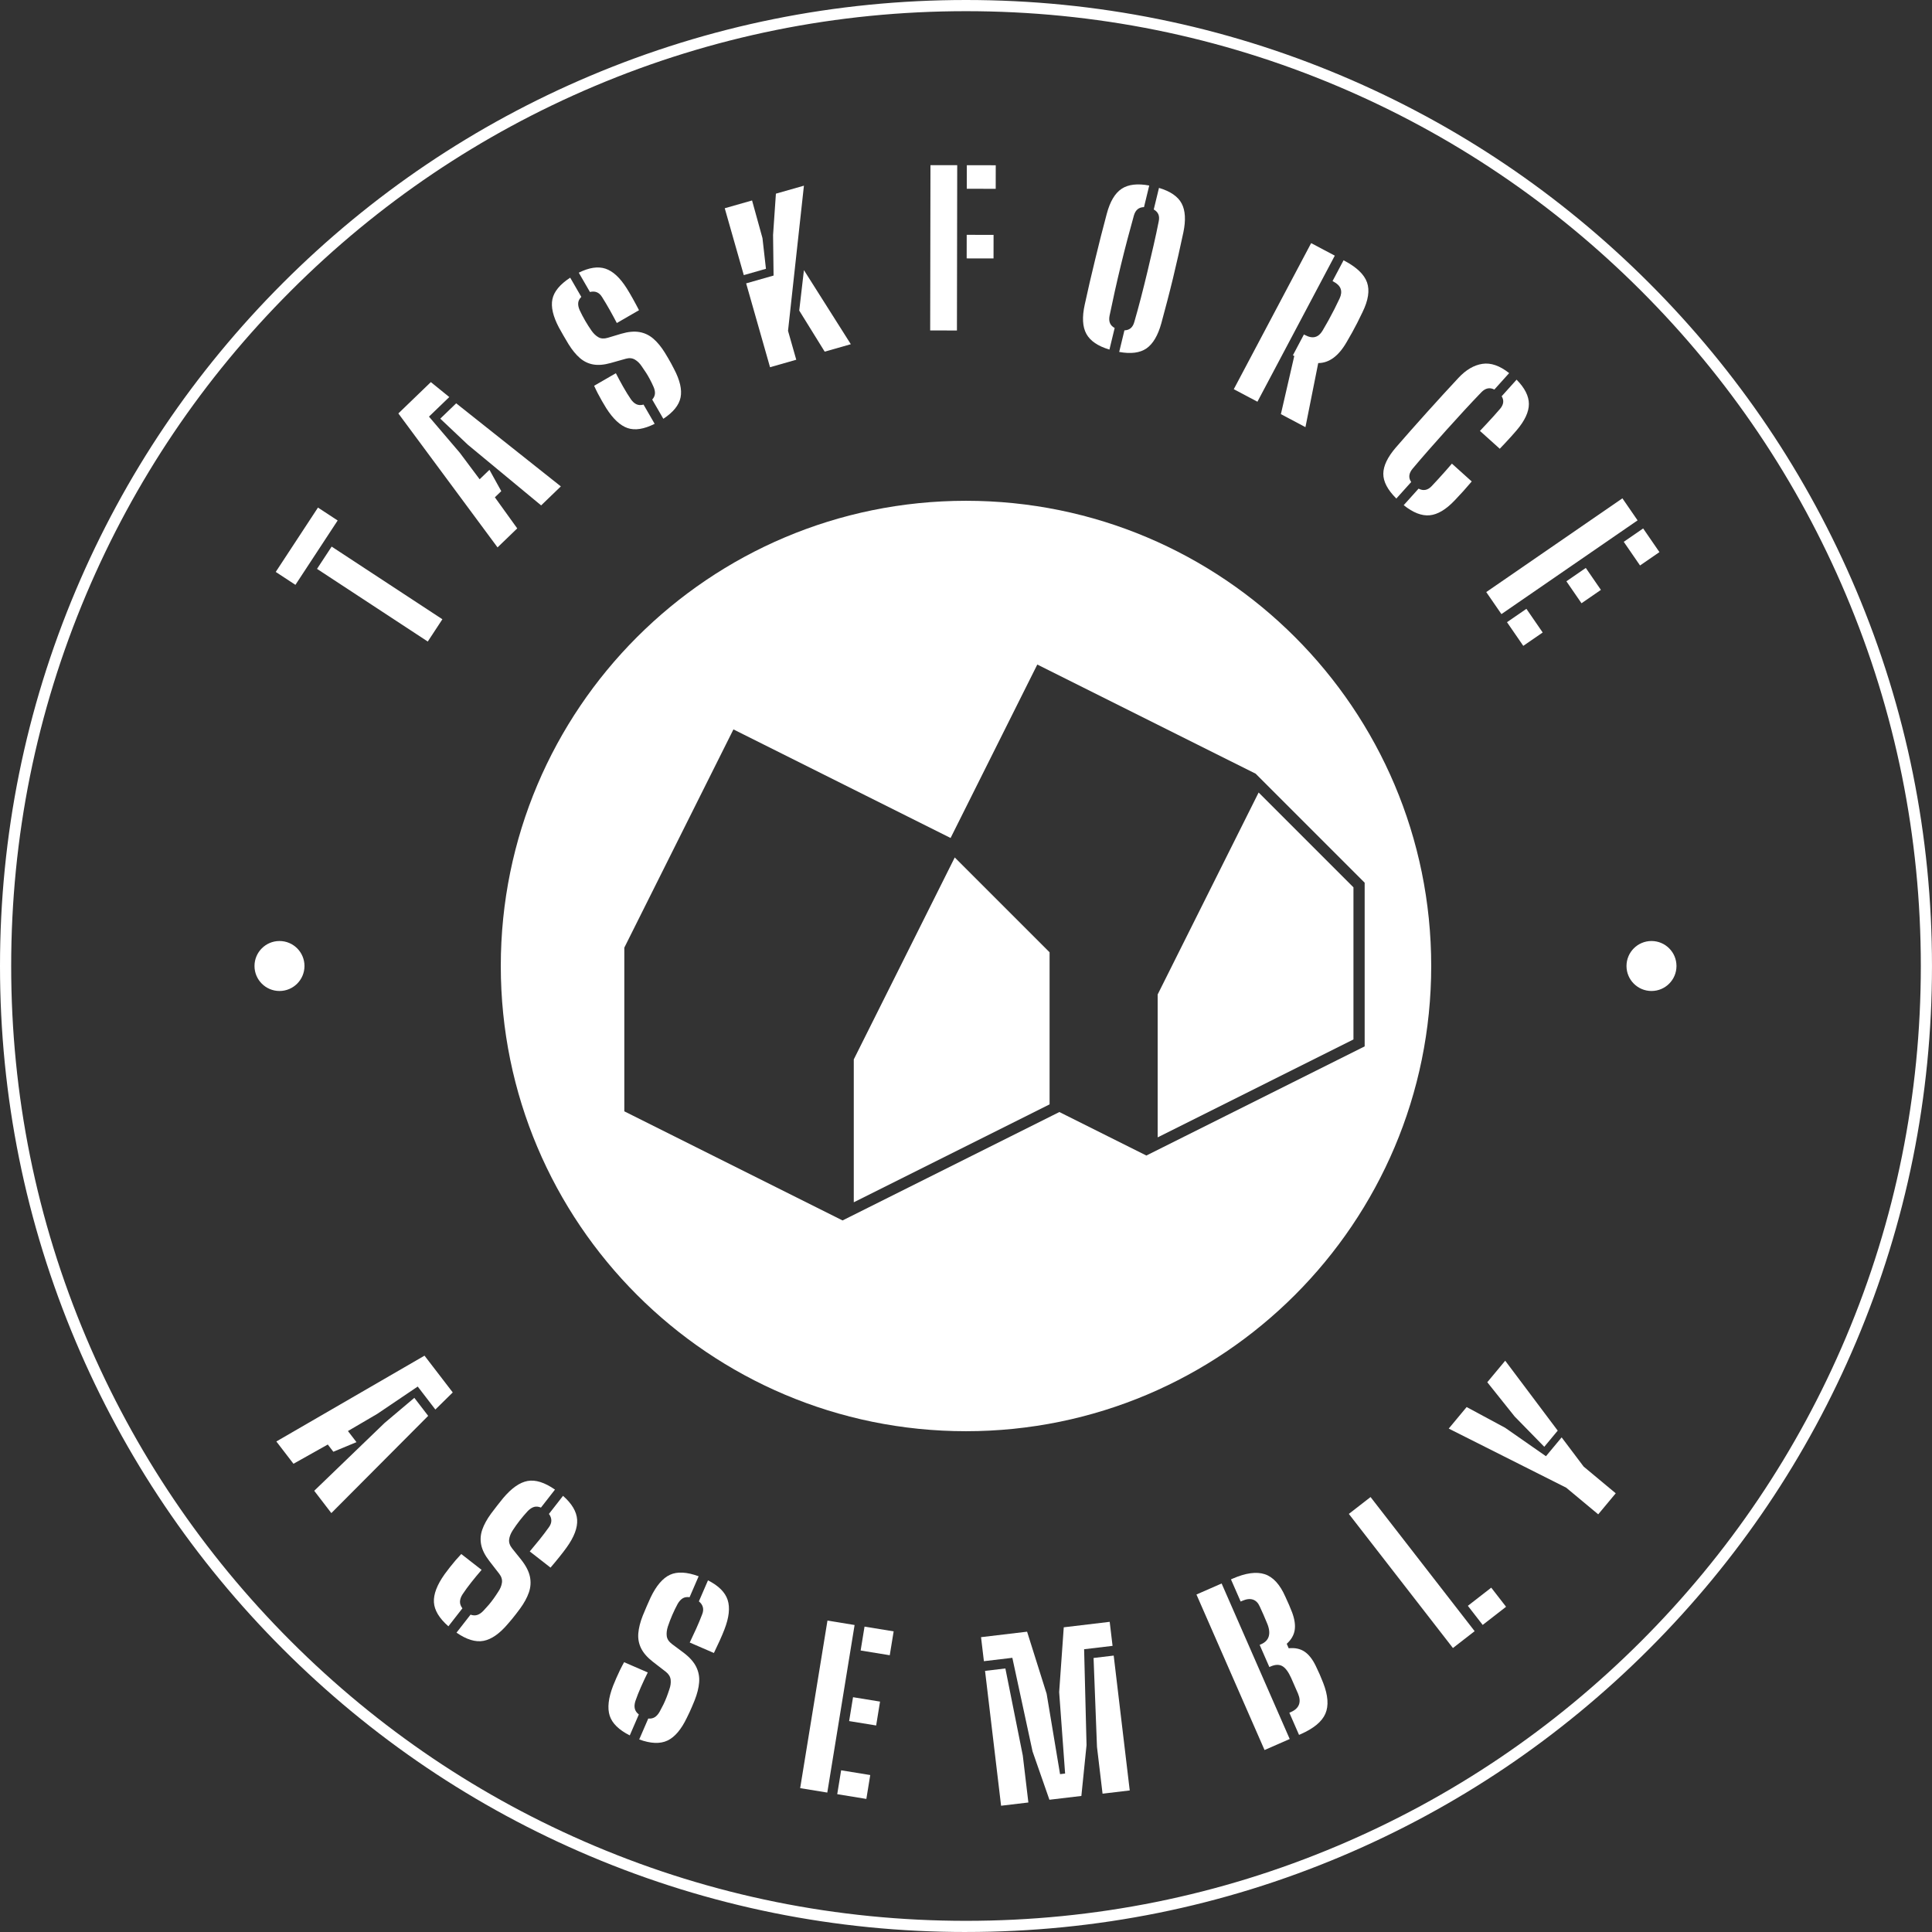
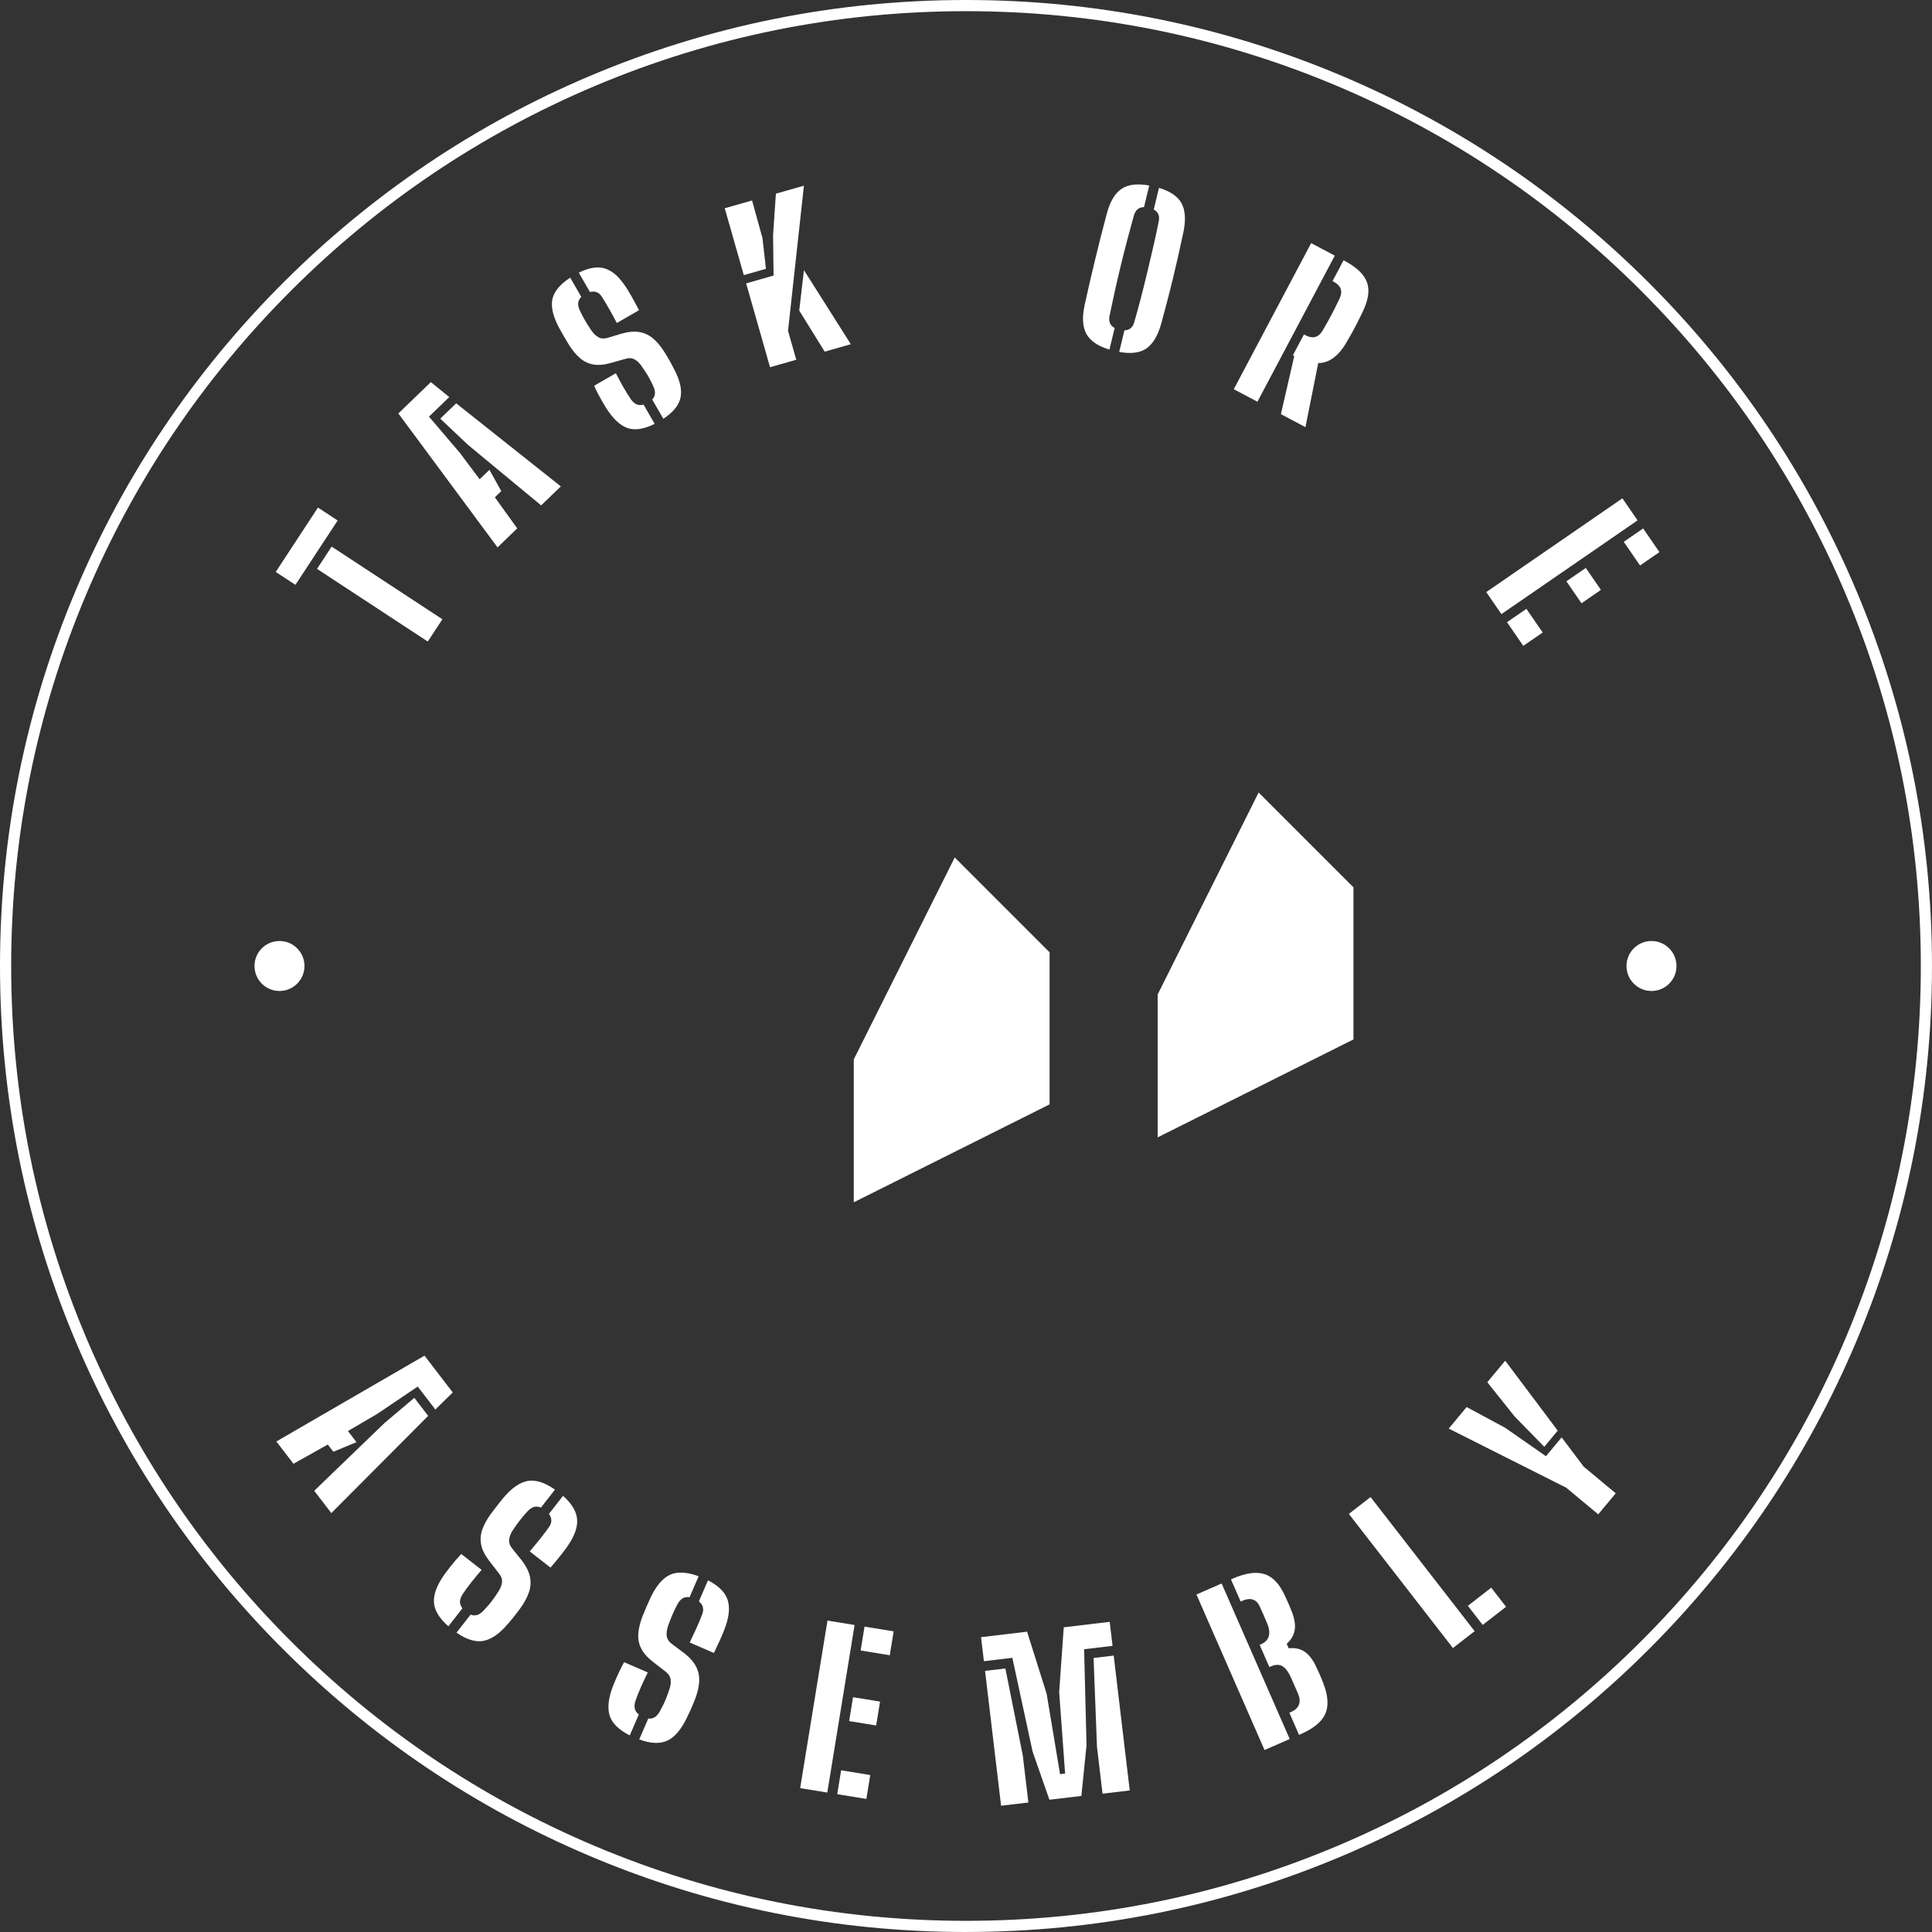
<svg xmlns="http://www.w3.org/2000/svg" id="Laag_1" data-name="Laag 1" viewBox="0 0 1498.3 1498.3">
  <rect x="0" y="0" width="1498.3" height="1498.3" fill="#333333" stroke="none" />
  <defs>
    <style>
      .cls-1 {
        fill: #fff;
      }
    </style>
  </defs>
  <circle class="cls-1" cx="216.75" cy="749.15" r="19.38" />
  <g>
    <path class="cls-1" d="m229.11,453.56l-15.27-10.02,32.75-49.91,15.27,10.02-32.75,49.91Zm102.63,43.96l-85.88-56.35,11.34-17.28,85.88,56.35-11.34,17.28Z" />
    <path class="cls-1" d="m385.86,424.53l-76.93-103.9,25.2-24.3,14.3,11.59-15.75,15.18,23.91,28.03,15.38,20.56,7.61-7.34,9.16,16.54-4.96,4.78,17.35,24.11-15.28,14.74Zm33.8-32.59l-56.83-47.04-21.39-20.22,12.34-11.9,81.16,64.43-15.28,14.74Z" />
    <path class="cls-1" d="m514.43,324.79l-8.62-14.91c1.28-1.42,1.98-2.95,2.11-4.6.13-1.65-.28-3.5-1.21-5.55-.88-1.96-1.77-3.79-2.67-5.49-.89-1.71-1.87-3.39-2.93-5.06-1.06-1.67-2.23-3.4-3.51-5.19-1.47-2.23-3.22-3.94-5.23-5.12-2.01-1.18-4.34-1.41-7-.67l-11.86,3.34c-5.15,1.44-9.66,1.8-13.52,1.1-3.86-.7-7.32-2.39-10.37-5.06-3.06-2.67-5.96-6.24-8.72-10.69-1.36-2.24-2.64-4.41-3.86-6.52-1.22-2.1-2.4-4.21-3.56-6.32-4.62-8.74-6.31-16.08-5.08-22,1.23-5.93,5.83-11.5,13.8-16.72l8.62,14.91c-1.44,1.45-2.25,3-2.41,4.63-.16,1.64.2,3.49,1.09,5.57,1.32,2.82,2.75,5.57,4.3,8.25,1.55,2.68,3.22,5.3,5,7.85,1.62,2.27,3.41,3.95,5.37,5.04,1.96,1.09,4.36,1.22,7.2.37l10.33-3.1c5.43-1.6,10.17-2.04,14.22-1.33,4.05.71,7.66,2.44,10.81,5.18,3.16,2.74,6.13,6.36,8.91,10.86.93,1.5,1.79,2.93,2.57,4.29.79,1.37,1.55,2.71,2.29,4.04.74,1.33,1.48,2.74,2.21,4.23,4.59,8.7,6.29,16.04,5.1,22.04-1.19,6-5.66,11.54-13.39,16.62Zm-36.07-74.28c-1.79-3.41-3.62-6.8-5.52-10.18-1.89-3.38-3.87-6.69-5.93-9.95-1.14-1.87-2.51-3.11-4.1-3.74-1.59-.62-3.36-.68-5.29-.18l-8.66-14.98c7.99-4,14.89-5.04,20.69-3.12,5.8,1.93,11.31,7.02,16.52,15.3,1.32,2.07,2.85,4.67,4.6,7.8,1.74,3.12,3.38,6.16,4.89,9.11l-17.2,9.94Zm29.34,78.17c-8.27,4.16-15.27,5.26-21,3.3-5.73-1.96-11.25-7.11-16.57-15.46-1.09-1.78-2.19-3.64-3.32-5.58-1.12-1.94-2.19-3.9-3.21-5.87-1.02-1.97-1.97-3.94-2.85-5.89l16.86-9.74c1.87,3.67,3.81,7.25,5.8,10.76,1.99,3.51,3.98,6.69,5.94,9.57,1.31,1.83,2.75,3.1,4.32,3.79,1.57.7,3.37.77,5.4.21l8.62,14.91Z" />
    <path class="cls-1" d="m576.83,213.36l-14.78-51.86,21.19-6.04,8.07,29.19,2.7,23.81-17.18,4.9Zm20.35,71.43l-18.53-65.03,21.27-6.06-.39-31.47,2.2-32.04,21.73-6.19-12.33,112.57,6.39,22.42-20.34,5.8Zm42.38-12.08l-19.74-31.86,3.64-31.36,36.37,57.45-20.26,5.77Z" />
-     <path class="cls-1" d="m721.37,256.27l.22-128.19,20.75.03-.22,128.19-20.75-.03Zm28.3-55.88l.03-18.27,20.83.04-.03,18.27-20.83-.04Zm.09-54l.03-18.27,22.43.04-.03,18.27-22.43-.04Z" />
    <path class="cls-1" d="m860.4,271.11c-8.92-2.66-14.88-6.7-17.88-12.13-3-5.43-3.44-12.97-1.32-22.62,1.22-5.69,2.52-11.51,3.9-17.44,1.38-5.93,2.8-11.89,4.26-17.89,1.45-6,2.92-11.95,4.41-17.85,1.49-5.9,3-11.69,4.54-17.36,2.52-9.5,6.36-15.96,11.5-19.39,5.14-3.42,12.29-4.27,21.44-2.55l-4.06,16.74c-2.05.05-3.71.61-4.98,1.68-1.28,1.06-2.22,2.65-2.84,4.75-1.63,5.82-3.31,12-5.04,18.56-1.73,6.56-3.43,13.28-5.1,20.16-1.67,6.88-3.24,13.64-4.72,20.29-1.48,6.65-2.82,12.93-4.04,18.85-.42,2.21-.32,4.09.32,5.64.64,1.56,1.86,2.83,3.65,3.81l-4.06,16.74Zm7.55,1.83l4.06-16.74c1.99-.07,3.63-.64,4.91-1.73,1.28-1.09,2.21-2.72,2.79-4.89,1.68-5.8,3.38-12,5.09-18.6,1.71-6.59,3.38-13.33,5.03-20.21,1.64-6.88,3.22-13.63,4.74-20.24,1.52-6.61,2.86-12.88,4.03-18.81.46-2.14.37-3.98-.27-5.51-.65-1.53-1.84-2.78-3.58-3.75l4.06-16.74c8.87,2.65,14.73,6.68,17.59,12.1,2.86,5.42,3.3,12.89,1.32,22.41-1.24,5.8-2.53,11.67-3.86,17.61-1.33,5.94-2.72,11.91-4.18,17.91-1.45,6-2.95,11.93-4.48,17.79-1.53,5.87-3.06,11.61-4.59,17.23-2.62,9.42-6.44,15.89-11.46,19.4-5.03,3.51-12.09,4.43-21.2,2.77Z" />
    <path class="cls-1" d="m956.82,301.83l60-113.28,18.34,9.71-60,113.28-18.34-9.71Zm36.53,19.35l10.38-45.1-1.06-.56,8.55-16.14.85.45c3.02,1.6,5.64,2.1,7.87,1.49,2.22-.6,4.12-2.21,5.69-4.83,1.54-2.57,3.09-5.27,4.65-8.1,1.56-2.83,3.07-5.69,4.54-8.57,1.46-2.88,2.83-5.68,4.09-8.4,1.28-2.77,1.55-5.24.8-7.42-.75-2.18-2.64-4.07-5.66-5.67l-.64-.34,8.55-16.14.64.34c9.53,5.05,15.39,10.66,17.56,16.83,2.17,6.17,1.01,13.83-3.48,23-1.46,3.1-2.82,5.86-4.08,8.31-1.26,2.44-2.54,4.85-3.83,7.22-1.29,2.37-2.75,4.94-4.39,7.69-6.23,10.85-13.58,16.29-22.07,16.33l-9.91,49.69-19.05-10.09Z" />
-     <path class="cls-1" d="m1082.88,386.63c-6.79-6.75-10.15-13.17-10.1-19.26.05-6.09,3.31-12.88,9.76-20.37,3.42-3.96,7.18-8.27,11.29-12.91,4.1-4.64,8.33-9.39,12.69-14.23,4.36-4.84,8.64-9.56,12.84-14.16,4.2-4.59,8.11-8.82,11.72-12.68,5.83-6.25,12.01-9.86,18.54-10.85,6.53-.99,13.44,1.4,20.75,7.18l-11.47,12.75c-1.83-.92-3.56-1.21-5.21-.86-1.65.35-3.24,1.31-4.78,2.86-4.3,4.46-8.75,9.19-13.35,14.18-4.6,4.99-9.22,10.07-13.86,15.23-4.64,5.16-9.19,10.28-13.65,15.36-4.46,5.08-8.68,9.99-12.66,14.74-1.42,1.74-2.23,3.46-2.42,5.15-.2,1.69.28,3.38,1.43,5.06l-11.52,12.81Zm5.72,5.14l11.52-12.81c1.87.96,3.65,1.27,5.35.94,1.7-.33,3.31-1.3,4.81-2.89,1.5-1.59,3.21-3.43,5.13-5.52,1.91-2.09,3.81-4.19,5.68-6.31,1.87-2.12,3.5-4,4.89-5.62l15.37,13.82c-1.96,2.33-4.1,4.8-6.44,7.4-2.34,2.6-4.59,5.02-6.74,7.25-6.77,7.13-13.24,10.99-19.41,11.58-6.17.59-12.89-2.02-20.16-7.84Zm59.13-57.6c1.5-1.59,3.19-3.39,5.07-5.4,1.88-2.01,3.75-4.05,5.61-6.11,1.86-2.07,3.5-3.93,4.92-5.59,1.39-1.62,2.19-3.26,2.41-4.89.22-1.64-.17-3.26-1.17-4.87l11.57-12.87c6.35,6.43,9.53,12.72,9.54,18.87,0,6.14-3.16,12.94-9.5,20.39-1.21,1.43-2.58,2.99-4.12,4.7-1.54,1.71-3.1,3.41-4.69,5.1-1.59,1.69-3.02,3.19-4.27,4.51l-15.37-13.82Z" />
    <path class="cls-1" d="m1152.62,459.16l105.58-72.7,11.77,17.09-105.59,72.7-11.77-17.09Zm16.08,23.36l15.05-10.36,12.63,18.35-15.05,10.36-12.63-18.35Zm46.06-31.72l15.05-10.36,11.72,17.03-15.05,10.36-11.72-17.03Zm44.48-30.62l15.05-10.36,12.63,18.35-15.05,10.36-12.63-18.35Z" />
  </g>
  <g>
    <path class="cls-1" d="m214.31,1117.89l114.9-66.55,21.9,28.52-13.48,13.25-13.68-17.82-31.36,21.18-22.76,13.33,6.62,8.61-17.94,7.45-4.31-5.61-26.61,14.93-13.28-17.29Zm29.37,38.24l54.55-52.58,23.1-19.5,10.73,13.97-75.1,75.41-13.28-17.3Z" />
    <path class="cls-1" d="m347.74,1261.23c-7.15-6.27-10.89-12.51-11.23-18.72-.34-6.21,2.44-13.45,8.33-21.73,1.27-1.72,2.62-3.49,4.03-5.31,1.42-1.82,2.87-3.59,4.35-5.32,1.49-1.73,2.99-3.39,4.51-4.98l15.77,12.29c-2.77,3.2-5.44,6.42-8.01,9.67-2.57,3.25-4.84,6.36-6.81,9.35-1.24,1.95-1.89,3.81-1.95,5.58-.06,1.77.57,3.51,1.88,5.22l-10.88,13.95Zm6.3,4.91l10.88-13.95c1.84.67,3.57.75,5.19.24,1.62-.51,3.22-1.61,4.81-3.29,1.52-1.6,2.92-3.15,4.2-4.65,1.28-1.51,2.51-3.09,3.69-4.74,1.18-1.65,2.38-3.43,3.59-5.34,1.56-2.26,2.51-4.58,2.86-6.95.35-2.37-.34-4.68-2.06-6.93l-7.75-10c-3.36-4.35-5.44-8.5-6.26-12.44-.82-3.94-.55-7.89.82-11.83,1.37-3.94,3.64-8.08,6.81-12.42,1.61-2.15,3.18-4.21,4.72-6.18,1.53-1.97,3.08-3.91,4.64-5.82,6.54-7.77,12.87-12.21,18.99-13.32,6.12-1.11,13.19,1.12,21.23,6.69l-10.88,13.95c-1.94-.81-3.72-.98-5.34-.51-1.62.48-3.25,1.54-4.88,3.19-2.17,2.34-4.24,4.77-6.19,7.27-1.96,2.51-3.8,5.1-5.54,7.78-1.54,2.42-2.45,4.77-2.73,7.05-.28,2.28.52,4.62,2.42,7l6.93,8.64c3.61,4.56,5.86,8.9,6.75,13.03.88,4.13.63,8.23-.76,12.29-1.39,4.06-3.69,8.29-6.9,12.67-1.07,1.46-2.1,2.83-3.1,4.11-.99,1.28-1.98,2.52-2.97,3.74-.98,1.22-2.04,2.46-3.17,3.73-6.51,7.73-12.85,12.17-19.01,13.35-6.17,1.18-13.16-.94-20.98-6.34Zm56.8-62.97c2.56-3.01,5.08-6.07,7.57-9.17,2.49-3.1,4.88-6.26,7.18-9.48,1.34-1.81,2-3.59,1.98-5.35-.02-1.76-.64-3.46-1.86-5.1l10.93-14.02c6.89,6.06,10.53,12.23,10.94,18.49.4,6.26-2.33,13.47-8.2,21.62-1.47,2.06-3.35,4.52-5.65,7.38-2.3,2.87-4.57,5.59-6.79,8.17l-16.1-12.55Z" />
    <path class="cls-1" d="m488.39,1345.83c-8.49-4.28-13.68-9.38-15.57-15.3-1.89-5.93-1.02-13.64,2.62-23.12.8-1.98,1.66-4.03,2.57-6.15.92-2.11,1.88-4.19,2.88-6.24,1.01-2.04,2.04-4.03,3.12-5.96l18.35,7.95c-1.88,3.79-3.66,7.58-5.33,11.37-1.67,3.79-3.09,7.38-4.25,10.76-.71,2.2-.88,4.16-.49,5.89.39,1.72,1.43,3.25,3.13,4.58l-7.03,16.24Zm7.32,3.17l7.03-16.24c1.95.19,3.64-.17,5.08-1.07,1.44-.9,2.71-2.37,3.83-4.39,1.07-1.93,2.04-3.78,2.9-5.56.86-1.78,1.66-3.62,2.39-5.51.73-1.89,1.44-3.92,2.14-6.07.94-2.58,1.28-5.06,1.03-7.45-.26-2.38-1.5-4.44-3.73-6.19l-10.01-7.74c-4.34-3.37-7.4-6.87-9.18-10.48-1.79-3.61-2.51-7.5-2.17-11.66.34-4.16,1.5-8.74,3.48-13.74,1.02-2.49,2.02-4.88,3.01-7.17.99-2.29,2-4.56,3.03-6.8,4.38-9.16,9.4-15.05,15.04-17.65,5.64-2.61,13.05-2.22,22.23,1.15l-7.03,16.24c-2.08-.3-3.85-.02-5.3.84-1.45.87-2.76,2.3-3.93,4.31-1.52,2.81-2.91,5.68-4.17,8.6-1.26,2.92-2.4,5.89-3.42,8.92-.88,2.73-1.18,5.23-.88,7.51.3,2.28,1.66,4.34,4.1,6.17l8.88,6.62c4.64,3.5,7.9,7.14,9.8,10.92,1.89,3.78,2.67,7.81,2.34,12.09-.33,4.28-1.5,8.95-3.5,13.99-.67,1.68-1.33,3.27-1.97,4.75-.64,1.48-1.29,2.94-1.93,4.36-.65,1.42-1.36,2.89-2.13,4.41-4.36,9.11-9.38,15.01-15.06,17.69-5.68,2.68-12.98,2.39-21.9-.88Zm39.2-75.2c1.72-3.56,3.4-7.15,5.03-10.78,1.63-3.63,3.16-7.29,4.57-10.98.84-2.09,1.03-3.98.57-5.67-.46-1.69-1.49-3.19-3.08-4.47l7.06-16.31c8.19,4.14,13.26,9.19,15.23,15.16,1.96,5.96,1.13,13.62-2.51,22.99-.9,2.36-2.11,5.21-3.62,8.57-1.51,3.35-3.02,6.56-4.52,9.61l-18.73-8.11Z" />
    <path class="cls-1" d="m620.54,1386.74l21.17-129.95,21.04,3.43-21.17,129.95-21.04-3.43Zm28.75,4.68l3.02-18.52,22.58,3.68-3.02,18.52-22.58-3.68Zm9.23-56.69l3.02-18.52,20.95,3.41-3.02,18.52-20.95-3.41Zm8.92-54.74l3.02-18.52,22.58,3.68-3.02,18.52-22.58-3.68Z" />
    <path class="cls-1" d="m813.85,1395.76l-13.08-37.47-15.68-72.63-22.06,2.62-2.22-18.63,35.71-4.25,15.17,48.16,10.4,62.32,3.92-.47-4.61-63.18,3.56-50.23,35.63-4.24,2.22,18.63-22.06,2.62,1.88,74.36-4.01,39.42-24.76,2.94Zm-37.49,4.63l-12.44-104.59,15.77-1.88,13.5,67.5,4.33,36.44-21.16,2.52Zm78.69-9.36l-4.32-36.28-2.65-68.96,15.61-1.86,12.44,104.59-21.08,2.51Z" />
    <path class="cls-1" d="m980.67,1357.17l-52.8-120.6,19.52-8.55,52.8,120.61-19.52,8.55Zm26.76-11.72l-7.52-17.19,1.21-.53c3.22-1.41,5.29-3.32,6.21-5.73.92-2.41.69-5.26-.69-8.55-.92-2.11-1.81-4.13-2.66-6.07-.85-1.93-1.72-3.93-2.62-5.99-2.18-4.85-4.5-7.96-6.95-9.31-2.45-1.35-5.43-1.26-8.95.28l-1.06.46-7.52-17.19,1.13-.49c3.27-1.43,5.27-3.56,6-6.4.73-2.84.22-6.26-1.54-10.28-.9-2.18-1.79-4.29-2.68-6.33-.89-2.04-1.82-4.1-2.8-6.19-1.25-2.86-3.03-4.67-5.34-5.43-2.31-.76-5.07-.43-8.29.98l-1.21.53-7.52-17.19,1.21-.53c10.15-4.44,18.48-5.6,24.98-3.48,6.5,2.13,11.85,7.99,16.05,17.58,1.06,2.29,2.02,4.4,2.86,6.34.85,1.94,1.63,3.86,2.34,5.76,1.94,5.26,2.6,9.84,1.97,13.73-.63,3.9-2.68,7.42-6.16,10.56l1.52,3.47c4.81-.49,8.89.36,12.21,2.56,3.33,2.2,6.26,5.91,8.79,11.15,1.13,2.32,2.14,4.48,3.02,6.49.88,2.01,1.8,4.24,2.75,6.7,3.78,9.72,4.34,17.67,1.68,23.83-2.66,6.17-9.07,11.47-19.22,15.92l-1.21.53Z" />
    <path class="cls-1" d="m1126.77,1278.07l-80.72-104.01,16.84-13.07,80.72,104.01-16.84,13.07Zm23.08-17.91l-11.5-14.82,18.13-14.08,11.5,14.82-18.14,14.08Z" />
    <path class="cls-1" d="m1239.45,1174.39l-24.73-20.58-.13-.1-91.08-45.82,13.9-16.7,29.87,16.08,31.64,22.05,12.16-14.61,17.09,22.68.13.1,24.73,20.58-13.58,16.32Zm-41.84-52.38l-23.01-23.54-21.18-26.52,13.9-16.7,40.72,54.23-10.42,12.52Z" />
  </g>
  <circle class="cls-1" cx="1280.76" cy="749.15" r="19.38" />
  <path class="cls-1" d="m749.15,1498.3c-101.13,0-199.24-19.81-291.6-58.87-89.21-37.73-169.33-91.75-238.12-160.55-68.8-68.8-122.81-148.92-160.55-238.13C19.81,948.39,0,850.28,0,749.15s19.81-199.24,58.87-291.6c37.73-89.21,91.75-169.32,160.55-238.12,68.8-68.8,148.92-122.82,238.12-160.55C549.91,19.81,648.02,0,749.15,0s199.24,19.81,291.6,58.87c89.21,37.73,169.32,91.75,238.12,160.55,68.8,68.8,122.81,148.92,160.55,238.12,39.07,92.36,58.87,190.47,58.87,291.6s-19.81,199.24-58.87,291.6c-37.73,89.21-91.75,169.33-160.55,238.13-68.8,68.8-148.92,122.81-238.12,160.55-92.36,39.06-190.47,58.87-291.6,58.87Zm0-1489.63c-99.97,0-196.94,19.58-288.23,58.19-88.18,37.3-167.37,90.69-235.37,158.7-68.01,68.01-121.4,147.2-158.69,235.37-38.61,91.29-58.19,188.26-58.19,288.23s19.58,196.94,58.19,288.23c37.3,88.18,90.69,167.37,158.69,235.37,68.01,68.01,147.2,121.4,235.37,158.69,91.29,38.61,188.26,58.19,288.23,58.19s196.94-19.58,288.23-58.19c88.18-37.29,167.37-90.69,235.37-158.69,68.01-68.01,121.4-147.2,158.69-235.37,38.61-91.29,58.19-188.26,58.19-288.23s-19.58-196.94-58.19-288.23c-37.3-88.18-90.69-167.37-158.69-235.37-68.01-68.01-147.2-121.4-235.37-158.7-91.29-38.61-188.26-58.19-288.23-58.19Z" />
  <g>
    <polygon class="cls-1" points="662.12 821.58 662.12 932.39 813.97 856.46 813.97 738.51 740.43 664.97 662.12 821.58" />
    <polygon class="cls-1" points="897.79 771.23 897.79 882.04 1049.63 806.11 1049.63 688.15 976.09 614.61 897.79 771.23" />
-     <path class="cls-1" d="m749.15,388.37c-199.25,0-360.78,161.53-360.78,360.78s161.53,360.78,360.78,360.78,360.78-161.52,360.78-360.78-161.52-360.78-360.78-360.78Zm139.94,507.74v.05l-67.53-33.76-168.14,84.07-169.25-84.62v-126.94l84.62-169.25,168.41,84.21,67.25-134.51,169.23,84.61.02-.04,84.62,84.62v126.94l-169.25,84.62Z" />
  </g>
</svg>